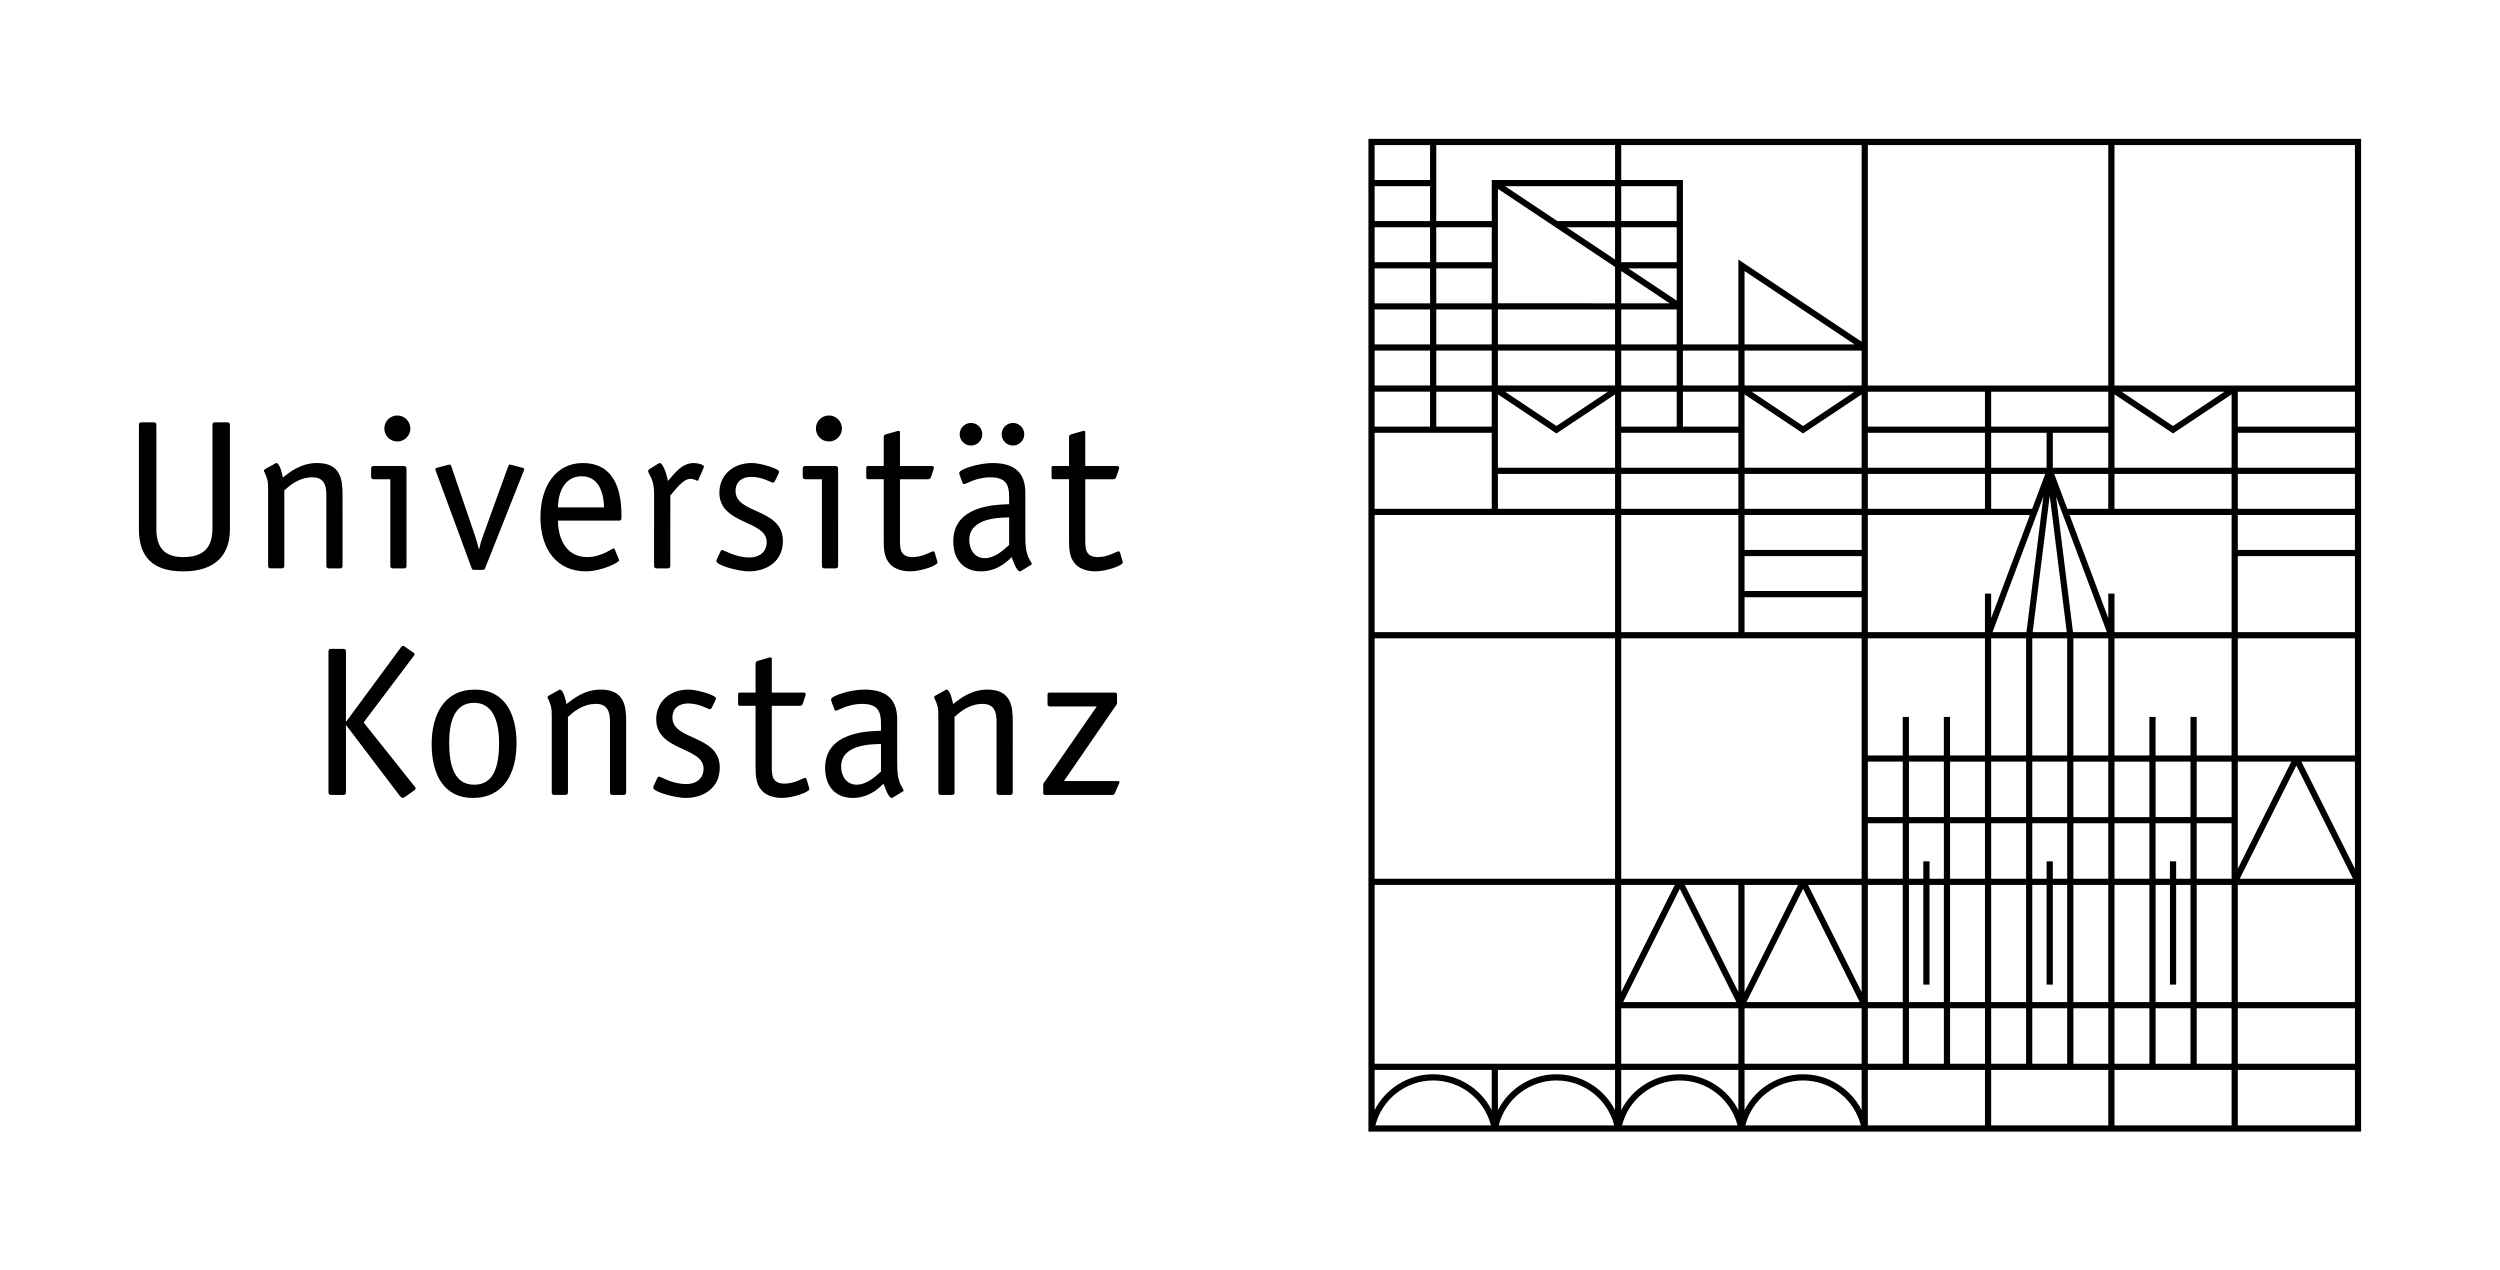
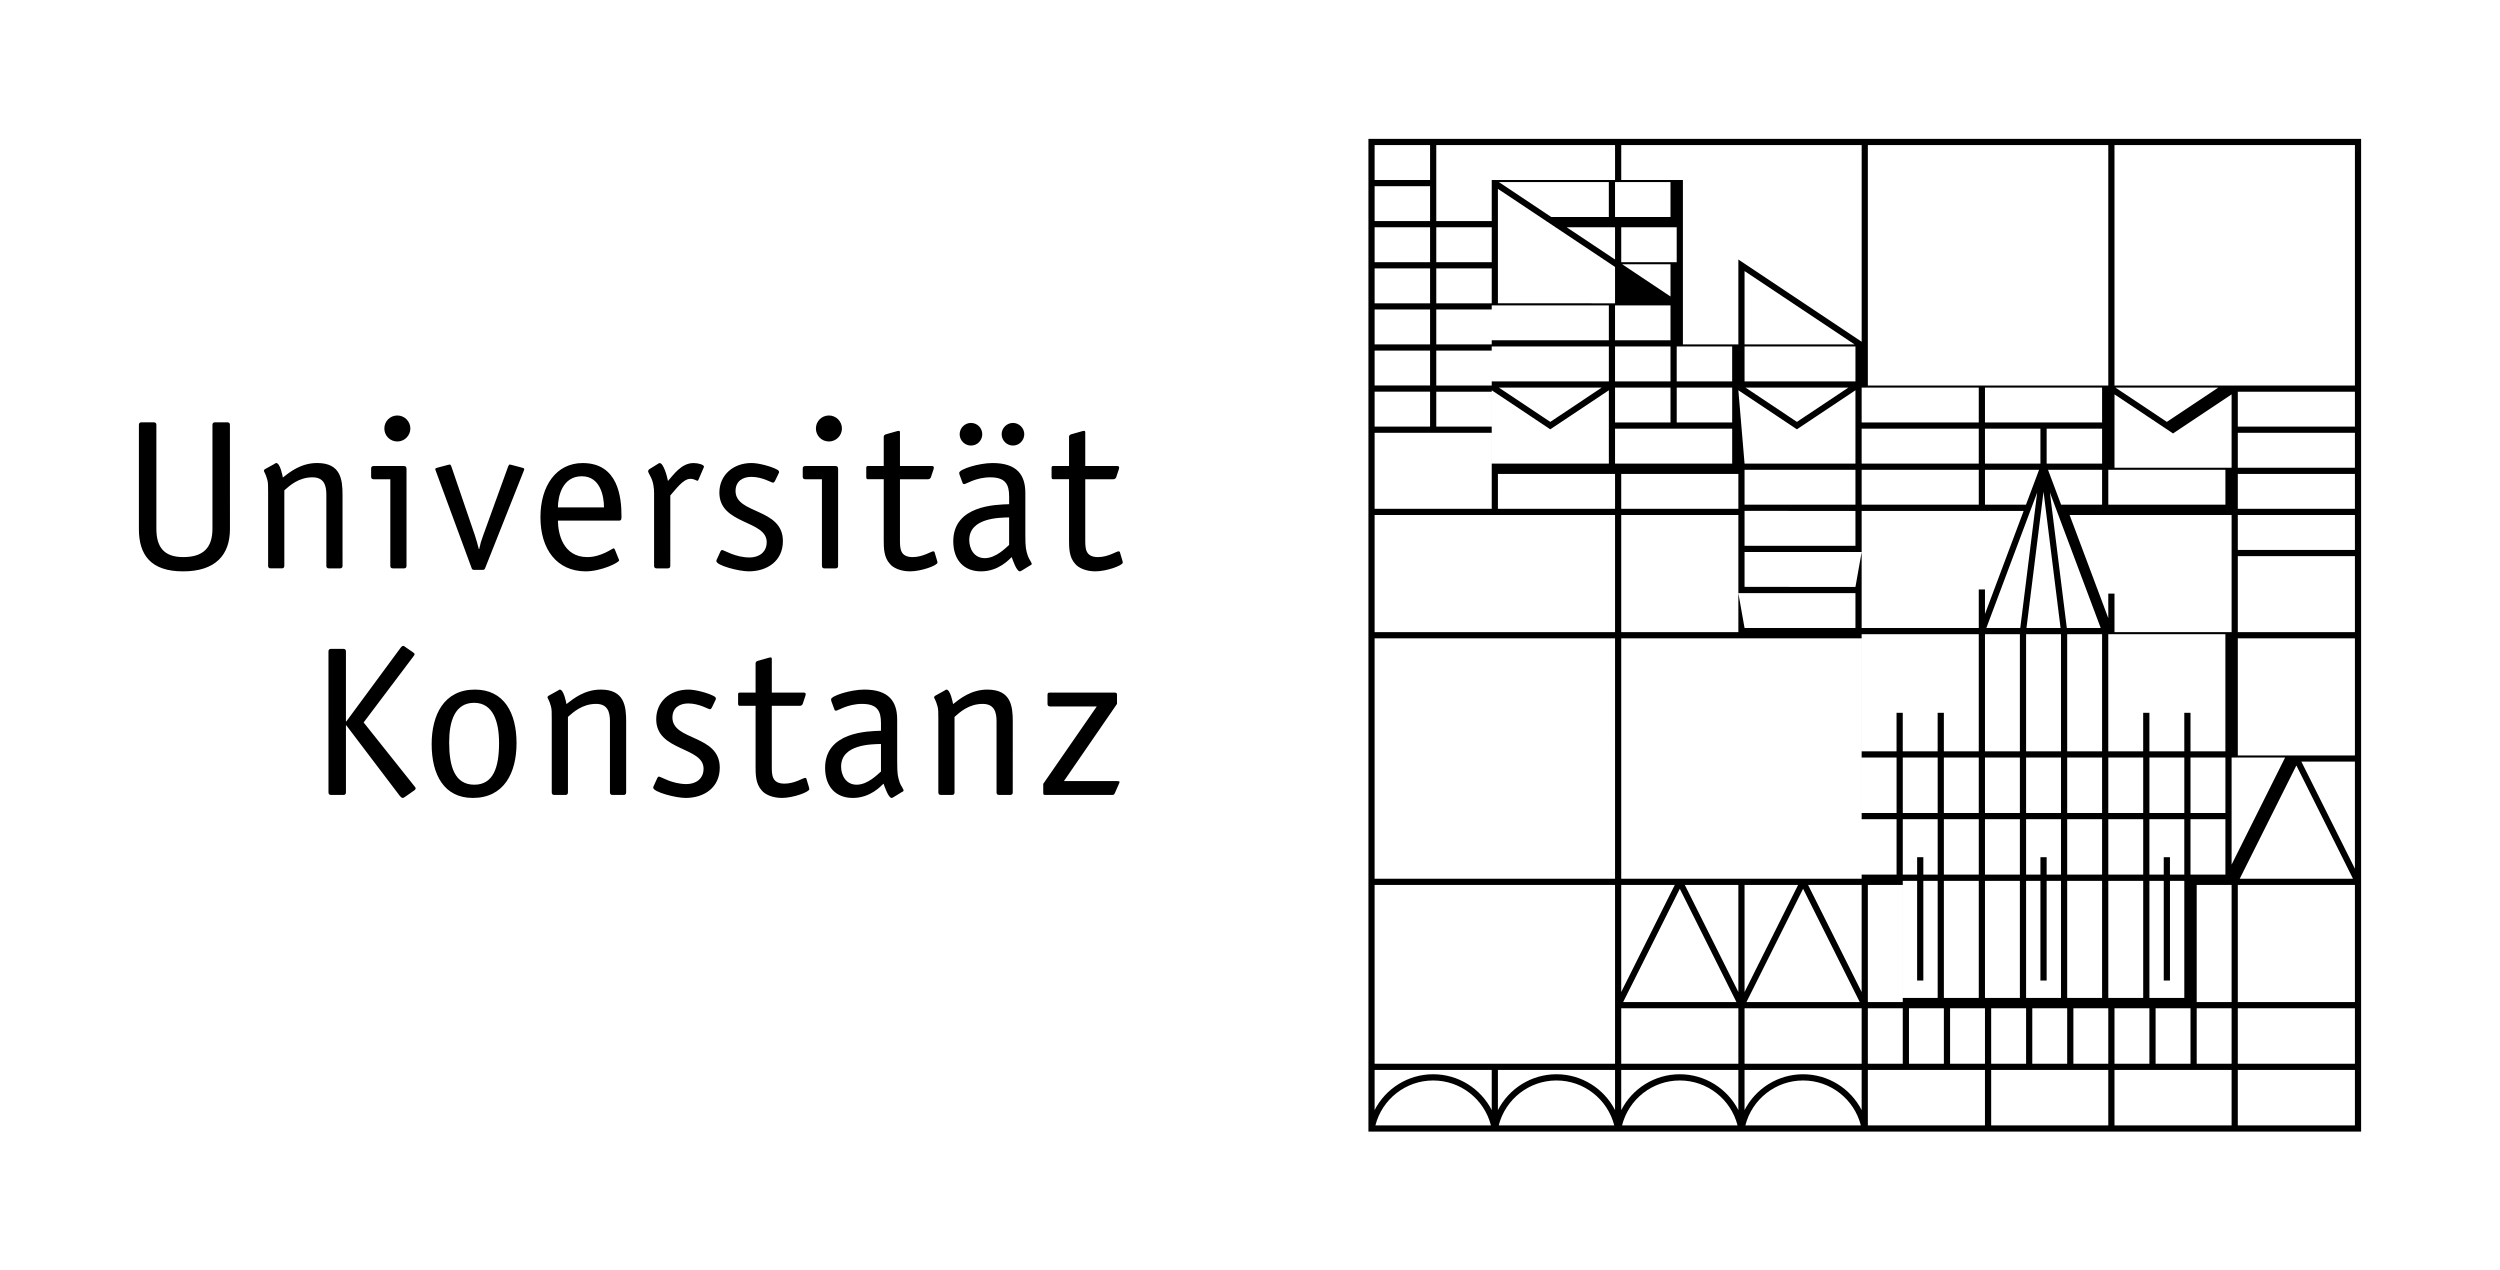
<svg xmlns="http://www.w3.org/2000/svg" version="1.0" id="Layer_1" x="0px" y="0px" width="180" height="91.474" viewBox="-10 -10 225 114.343" enable-background="new 0 0 200 89.343" xml:space="preserve">
  <defs id="defs45" />
  <g id="g171">
-     <path id="path40" d="m 202.221,2.5 h -88.784 -0.279 v 0.279 V 91.564 91.843 h 0.279 88.784 0.279 v -0.279 -88.785 -0.279 M 201.943,57.991 h -10.54 v -10.54 h 10.54 z m -66.589,28.302 v 3.617 c -0.994,-1.938 -3.005,-3.227 -5.271,-3.227 -2.268,0 -4.277,1.289 -5.271,3.227 v -3.617 z m 0.557,0 h 10.542 v 3.617 c -0.995,-1.938 -3.005,-3.227 -5.271,-3.227 -2.268,0 -4.277,1.289 -5.271,3.227 z m 11.099,-71.896 9.898,6.6 h -9.898 z m 43.835,17.697 h -10.54 v -6.598 l 5.116,3.41 0.154,0.104 0.154,-0.104 5.115,-3.41 v 6.598 z m 0,14.798 h -10.54 v -3.469 h -0.559 v 2.211 l -3.48,-9.282 h 14.579 z m -39.017,22.754 -4.818,9.638 v -9.638 z m -5.375,9.638 -4.819,-9.638 h 4.819 z m -0.175,0.902 h -10.193 l 5.098,-10.196 z m 6.001,-10.196 5.098,10.196 h -10.195 z m 0.451,-0.344 h 4.818 v 9.638 z m 5.377,0 h 3.142 v 10.54 h -3.142 z M 140.903,13.599 h -4.992 v -3.143 h 4.992 z m -5.549,-0.243 -4.351,-2.901 h 4.351 z m 0,0.67 v 3.271 H 124.812 V 6.999 Z m 0.557,0.371 4.35,2.9 h -4.35 z m -0.557,3.457 v 3.143 h -10.542 v -3.143 z m 0,3.7 v 3.141 h -10.542 v -3.141 z m 16.925,6.786 -4.627,-3.086 h 9.256 z m -5.826,0.055 h -4.991 v -3.141 h 4.991 z m -5.55,0 h -4.992 v -3.141 h 4.992 z m -10.819,-0.055 -4.629,-3.086 h 9.257 z m -0.156,0.566 0.156,0.104 0.154,-0.104 5.116,-3.41 v 6.598 h -10.542 v -6.598 z m 5.983,0.047 h 10.542 v 3.141 h -10.542 z m 11.099,-3.457 5.115,3.41 0.154,0.104 0.154,-0.104 5.115,-3.41 v 6.598 H 147.01 Z m 32.736,6.598 h -4.99 v -3.141 h 4.99 z m -3.689,3.699 -1.178,-3.141 h 4.867 v 3.141 z m 7.388,27.747 h -3.141 v -4.992 h 3.141 z m 0.56,-4.993 h 3.141 v 4.992 h -3.141 z m -9.808,8.97 v 1.57 h -1.291 v -4.991 h 3.141 v 4.991 h -1.291 v -1.57 z m -11.098,0 v 1.57 h -1.291 v -4.991 h 3.141 v 4.991 h -1.291 v -1.57 z m -4.992,-8.97 h 3.142 v 4.992 h -3.142 z m 3.701,0 h 3.141 v 4.992 h -3.141 z m -3.701,-25.894 h 10.54 v 3.141 h -10.54 z m 11.099,0 h 4.868 l -1.178,3.141 h -3.69 z m 3.7,25.338 v -10.54 h 3.141 v 10.54 z m 3.141,0.556 v 4.992 h -3.141 v -4.992 z m -3.106,-11.655 1.535,-12.271 1.533,12.271 z m 0.965,-12.202 -1.525,12.202 h -3.052 z m -1.558,12.761 v 10.54 h -3.142 v -10.54 z m 0,11.096 v 4.992 h -3.142 v -4.992 z m -3.701,4.993 h -3.141 v -4.992 h 3.141 z m -3.14,0.556 h 3.141 v 4.991 h -3.141 z m 3.699,0 h 3.142 v 4.991 h -3.142 z m 7.399,0 h 3.141 v 4.991 h -3.141 z m 3.7,0 h 3.141 v 4.991 h -3.141 z m -0.559,-0.556 h -3.141 v -4.992 h 3.141 z m -3.141,-5.549 v -10.54 h 3.141 v 10.54 z m -0.033,-11.099 -1.525,-12.202 4.576,12.202 z m -2.375,-14.798 h -4.991 v -3.141 h 4.991 z m -5.55,0 h -10.54 v -3.141 h 10.54 z m -11.098,0.559 v 3.141 H 147.01 v -3.141 z m 0,3.699 v 3.141 H 147.01 v -3.141 z m 0,6.84 H 147.01 v -3.141 h 10.539 z m -10.539,0.559 h 10.539 v 3.141 H 147.01 Z m 11.097,-7.399 h 14.58 l -3.481,9.282 v -2.211 h -0.559 v 3.469 h -10.54 z m 10.54,11.099 v 10.54 h -3.141 v -3.469 h -0.559 v 3.469 h -3.141 v -3.469 h -0.559 v 3.469 h -3.142 v -10.54 z m -10.54,16.645 h 3.142 v 4.991 h -3.142 z m 3.701,5.55 h 1.291 v 8.97 h 0.559 v -8.97 h 1.291 v 10.54 h -3.141 z m 3.699,0 h 3.141 v 10.54 h -3.141 z m 3.699,0 h 3.142 v 10.54 h -3.142 z m 3.7,0 h 1.291 v 8.97 h 0.559 v -8.97 h 1.291 v 10.54 h -3.141 z m 3.699,0 h 3.141 v 10.54 h -3.141 z m 3.7,0 h 3.141 v 10.54 h -3.141 z m 3.7,0 h 1.291 v 8.97 h 0.559 v -8.97 h 1.291 v 10.54 h -3.141 z m 1.849,-0.559 v -1.57 h -0.559 v 1.57 h -1.291 v -4.991 h 3.141 v 4.991 z m 1.85,-4.991 h 3.141 v 4.991 h -3.141 z m 3.699,-5.549 h 4.816 l -4.816,9.638 z m -0.558,4.993 h -3.141 v -4.992 h 3.141 z m -3.141,-5.549 v -3.469 h -0.559 v 3.469 h -3.141 v -3.469 h -0.56 v 3.469 h -3.141 v -10.54 h 10.54 v 10.54 z m -7.399,-22.198 v -3.141 h 10.54 v 3.141 z m 5.27,-7.453 -4.63,-3.086 h 9.259 z m -5.829,0.055 h -10.54 v -3.141 h 10.54 z m -11.099,0 h -10.54 v -3.141 h 10.54 z m -11.098,-6.841 v 3.141 H 147.01 v -3.141 z m -11.096,3.141 h -4.991 v -3.141 h 4.991 z m -5.55,0 h -4.992 v -3.141 h 4.992 z m -4.992,-3.697 v -3.143 h 4.992 v 3.143 z m 0.643,-6.843 h 4.35 v 2.9 z m 4.349,-4.256 h -4.992 v -3.143 h 4.992 z m -5.549,0 h -5.187 l -4.713,-3.143 h 9.899 v 3.143 z M 124.256,13.599 h -4.991 v -3.143 h 4.991 z m 0,0.556 v 3.143 h -4.991 v -3.143 z m 0,3.699 v 3.143 h -4.991 v -3.143 z m 0,3.7 v 3.141 h -4.991 v -3.141 z m 0,3.699 v 3.141 h -4.991 v -3.141 z m 0.557,7.4 h 10.542 v 3.141 h -10.542 z m 11.098,0 h 10.542 v 3.141 h -10.542 z m 10.542,3.699 v 10.54 h -10.542 v -10.54 z m 11.096,11.099 V 69.088 H 135.911 V 47.451 Z m -16.818,22.195 -4.82,9.638 v -9.638 z m -4.82,11.099 h 10.542 v 4.99 h -10.542 z m 11.099,5.548 h 10.539 v 3.615 c -0.992,-1.936 -3.002,-3.225 -5.27,-3.225 -2.266,0 -4.275,1.289 -5.27,3.227 v -3.617 z m 0,-0.558 v -4.99 h 10.539 v 4.99 z m 11.097,-4.99 h 3.142 v 4.99 h -3.142 z m 3.701,0 h 3.141 v 4.99 h -3.141 z m 3.699,0 h 3.141 v 4.99 h -3.141 z m 3.699,0 h 3.142 v 4.99 h -3.142 z m 3.7,0 h 3.141 v 4.99 h -3.141 z m 3.699,0 h 3.141 v 4.99 h -3.141 z m 3.7,0 h 3.141 v 4.99 h -3.141 z m 3.7,0 h 3.141 v 4.99 h -3.141 z m 3.699,0 h 3.141 v 4.99 h -3.141 z m 0,-0.559 v -10.54 h 3.141 v 10.54 z m 8.97,-21.293 5.096,10.194 h -10.194 z m 5.269,-12.001 h -10.54 v -6.84 h 10.54 z m 0,-7.399 h -10.54 v -3.141 h 10.54 z m 0,-3.7 h -10.54 v -3.141 h 10.54 z m 0,-3.699 h -10.54 v -3.141 h 10.54 z m 0,-3.699 h -10.54 v -3.141 h 10.54 z m 0,-3.7 H 180.304 V 3.057 h 21.639 z m -22.197,0 H 158.107 V 3.057 h 21.639 z m -22.197,-3.94 -10.662,-7.11 -0.434,-0.289 v 0.52 7.122 h -4.991 v -14.521 -0.278 h -0.279 -5.271 v -3.142 H 157.55 V 20.755 Z M 135.354,6.199 h -10.819 -0.279 v 0.277 3.422 h -4.991 v -6.841 h 16.09 v 3.142 z m -16.648,0 h -4.99 v -3.142 h 4.99 z m 0,0.557 v 3.143 h -4.99 v -3.143 z m 0,3.7 v 3.143 h -4.99 v -3.143 z m 0,3.699 v 3.143 h -4.99 v -3.143 z m 0,3.699 v 3.143 h -4.99 v -3.143 z m 0,3.7 v 3.141 h -4.99 v -3.141 z m 0,3.699 v 3.141 h -4.99 v -3.141 z m 5.55,3.7 v 6.84 h -10.54 v -6.84 z m 11.098,7.399 v 10.54 h -21.639 v -10.54 z m 0,11.099 V 69.088 H 113.715 V 47.451 Z m 0,22.195 V 85.735 H 113.715 V 69.646 Z m -11.098,16.647 v 3.617 c -0.994,-1.938 -3.005,-3.227 -5.271,-3.227 -2.268,0 -4.277,1.289 -5.27,3.225 v -3.615 z m -5.271,0.95 c 2.464,0 4.597,1.682 5.198,4.042 h -10.396 c 0.603,-2.361 2.734,-4.042 5.198,-4.042 z m 11.099,0 c 2.463,0 4.595,1.682 5.198,4.042 h -10.396 c 0.602,-2.361 2.733,-4.042 5.198,-4.042 z m 11.099,0 c 2.463,0 4.594,1.682 5.196,4.042 h -10.394 c 0.602,-2.361 2.733,-4.042 5.198,-4.042 z m 11.096,0 c 2.465,0 4.596,1.682 5.197,4.042 h -10.393 c 0.603,-2.361 2.733,-4.042 5.196,-4.042 z m 5.828,-0.95 h 10.54 v 4.991 h -10.54 z m 11.099,0 h 10.54 v 4.991 h -10.54 z m 11.099,0 h 10.54 v 4.991 h -10.54 z m 11.098,0 h 10.54 v 4.991 h -10.54 z m 0,-0.558 v -4.99 h 10.54 v 4.99 z m 0,-5.549 v -10.54 h 10.54 v 10.54 z m 5.722,-21.639 h 4.818 v 9.638 z m -111.371,1.75 h 4.739 c 0.174,0 0.27,0.02 0.27,0.078 0,0.057 -0.039,0.115 -0.076,0.211 l -0.346,0.787 c -0.059,0.152 -0.135,0.172 -0.25,0.172 h -5.989 c -0.191,0 -0.211,-0.02 -0.211,-0.23 V 60.547 L 88.71,53.58 h -4.204 c -0.154,0 -0.23,-0.076 -0.23,-0.229 v -0.787 c 0,-0.193 0.039,-0.23 0.23,-0.23 h 5.795 c 0.191,0 0.23,0.037 0.23,0.23 v 0.787 m -9.384,7.964 c 0,0.154 -0.076,0.23 -0.23,0.23 h -0.999 c -0.152,0 -0.229,-0.076 -0.229,-0.23 v -6.41 c 0,-0.824 -0.213,-1.554 -1.248,-1.554 -1.248,0 -2.055,0.749 -2.533,1.171 v 6.793 c 0,0.154 -0.076,0.23 -0.23,0.23 H 74.68 c -0.152,0 -0.23,-0.076 -0.23,-0.23 v -6.621 c 0,-0.633 0,-0.844 -0.076,-1.131 -0.155,-0.577 -0.307,-0.712 -0.307,-0.808 0,-0.039 0.02,-0.076 0.096,-0.135 l 0.864,-0.48 c 0.037,-0.018 0.096,-0.076 0.154,-0.076 0.344,0 0.574,1.152 0.594,1.305 0.633,-0.498 1.631,-1.305 3.09,-1.305 2.131,0 2.284,1.499 2.284,2.88 m -10.403,3.57 c 0,1.209 0.059,1.381 0.23,1.918 0.076,0.23 0.346,0.596 0.346,0.711 0,0.076 -0.096,0.115 -0.174,0.152 L 70.4,61.756 c -0.076,0.039 -0.115,0.059 -0.154,0.059 -0.287,0 -0.633,-1.018 -0.729,-1.287 -0.23,0.211 -1.17,1.287 -2.764,1.287 -1.516,0 -2.494,-0.998 -2.494,-2.707 0,-3.242 3.838,-3.301 5.028,-3.34 v -0.689 c 0,-1.113 -0.346,-1.728 -1.708,-1.728 -1.287,0 -2.17,0.614 -2.342,0.614 -0.057,0 -0.115,-0.039 -0.135,-0.096 l -0.248,-0.673 c -0.039,-0.096 -0.059,-0.154 -0.059,-0.25 0,-0.326 1.766,-0.883 2.994,-0.883 2.208,0 2.956,1.074 2.956,2.688 m -1.458,2.208 c -0.844,0.02 -3.588,0.02 -3.588,2.033 0,0.768 0.422,1.631 1.4,1.631 0.999,0 1.881,-0.92 2.188,-1.189 z M 62.8,60.834 c 0.02,0.078 0.039,0.135 0.039,0.193 0,0.25 -1.44,0.787 -2.475,0.787 -0.826,0 -1.518,-0.309 -1.805,-0.672 -0.557,-0.596 -0.557,-1.459 -0.557,-2.168 v -5.451 h -1.439 c -0.135,0 -0.135,-0.136 -0.135,-0.231 v -0.729 c 0,-0.135 0,-0.23 0.135,-0.23 h 1.439 v -2.629 c 0,-0.115 0.076,-0.193 0.211,-0.23 l 1.018,-0.289 c 0.057,0 0.096,-0.018 0.135,-0.018 0.096,0 0.096,0.096 0.096,0.211 v 2.955 h 2.84 c 0.115,0 0.211,0.02 0.211,0.135 0,0.037 -0.02,0.076 -0.02,0.133 l -0.248,0.75 c -0.039,0.097 -0.137,0.173 -0.25,0.173 h -2.534 v 5.451 c 0,0.768 0,1.553 1.15,1.553 0.902,0 1.67,-0.518 1.844,-0.518 0.076,0 0.133,0.057 0.133,0.115 M 54.107,53.6 c -0.078,0.154 -0.115,0.23 -0.23,0.23 -0.135,0 -0.941,-0.519 -1.939,-0.519 -0.768,0 -1.42,0.384 -1.42,1.267 0,2.111 4.26,1.518 4.26,4.51 0,1.805 -1.42,2.727 -3.07,2.727 -0.92,0 -2.917,-0.537 -2.917,-0.922 0,-0.096 0.039,-0.154 0.076,-0.23 l 0.27,-0.596 c 0.057,-0.133 0.115,-0.172 0.172,-0.172 0.174,0 1.17,0.672 2.477,0.672 0.824,0 1.535,-0.461 1.535,-1.383 0,-1.996 -4.262,-1.553 -4.262,-4.451 0,-1.556 1.209,-2.669 2.899,-2.669 0.652,0 1.766,0.307 2.264,0.576 0.154,0.076 0.211,0.154 0.211,0.25 0,0.057 -0.057,0.115 -0.076,0.191 m -8.004,8.234 c 0,0.154 -0.078,0.23 -0.23,0.23 h -0.998 c -0.154,0 -0.23,-0.076 -0.23,-0.23 v -6.41 c 0,-0.824 -0.211,-1.554 -1.248,-1.554 -1.247,0 -2.053,0.749 -2.532,1.171 v 6.793 c 0,0.154 -0.078,0.23 -0.23,0.23 h -0.998 c -0.154,0 -0.23,-0.076 -0.23,-0.23 v -6.621 c 0,-0.633 0,-0.844 -0.076,-1.131 -0.154,-0.577 -0.309,-0.712 -0.309,-0.808 0,-0.039 0.02,-0.076 0.096,-0.135 l 0.865,-0.48 c 0.037,-0.018 0.096,-0.076 0.152,-0.076 0.346,0 0.576,1.152 0.596,1.305 0.633,-0.498 1.631,-1.305 3.09,-1.305 2.129,0 2.283,1.499 2.283,2.88 m -13.801,6.871 c -2.59,0 -3.704,-2.092 -3.704,-4.836 0,-2.648 1.113,-4.915 3.897,-4.915 2.629,0 3.742,2.112 3.742,4.819 10e-4,2.686 -1.132,4.932 -3.935,4.932 m 2.362,-4.951 c 0,-1.881 -0.518,-3.61 -2.246,-3.61 -1.727,0 -2.245,1.651 -2.245,3.552 0,2.188 0.499,3.818 2.264,3.818 1.709,0 2.227,-1.555 2.227,-3.76 z m -8.407,4.816 c -0.115,0.076 -0.191,0.135 -0.268,0.135 -0.078,0 -0.174,-0.078 -0.25,-0.174 l -4.817,-6.352 h -0.039 v 6.025 c 0,0.154 -0.076,0.23 -0.23,0.23 h -1.113 c -0.152,0 -0.229,-0.076 -0.229,-0.23 V 48.628 c 0,-0.152 0.076,-0.229 0.229,-0.229 h 1.113 c 0.154,0 0.23,0.076 0.23,0.229 v 6.296 h 0.039 l 4.893,-6.64 c 0.039,-0.039 0.115,-0.154 0.23,-0.154 0.078,0 0.115,0.059 0.23,0.135 l 0.615,0.422 c 0.096,0.076 0.172,0.115 0.172,0.191 0,0.059 -0.076,0.154 -0.115,0.211 l -4.471,5.931 4.586,5.758 c 0.039,0.057 0.096,0.115 0.096,0.154 0,0.076 -0.039,0.152 -0.135,0.211 M 91.013,40.444 c 0.018,0.076 0.037,0.135 0.037,0.191 0,0.25 -1.439,0.787 -2.475,0.787 -0.826,0 -1.516,-0.307 -1.805,-0.672 -0.557,-0.594 -0.557,-1.459 -0.557,-2.168 V 33.13 h -1.439 c -0.133,0 -0.133,-0.133 -0.133,-0.23 v -0.729 c 0,-0.135 0,-0.23 0.133,-0.23 h 1.439 v -2.629 c 0,-0.115 0.076,-0.191 0.211,-0.23 l 1.018,-0.287 c 0.059,0 0.096,-0.02 0.135,-0.02 0.096,0 0.096,0.096 0.096,0.211 v 2.956 h 2.84 c 0.115,0 0.211,0.02 0.211,0.135 0,0.039 -0.02,0.076 -0.02,0.135 l -0.248,0.748 c -0.039,0.096 -0.135,0.172 -0.25,0.172 h -2.533 v 5.452 c 0,0.768 0,1.555 1.15,1.555 0.902,0 1.67,-0.52 1.844,-0.52 0.076,0 0.135,0.059 0.135,0.115 M 82.28,38.122 c 0,1.209 0.059,1.381 0.23,1.92 0.076,0.229 0.346,0.594 0.346,0.709 0,0.076 -0.096,0.115 -0.172,0.154 l -0.75,0.461 c -0.076,0.037 -0.115,0.057 -0.152,0.057 -0.289,0 -0.635,-1.018 -0.73,-1.285 -0.23,0.211 -1.17,1.285 -2.764,1.285 -1.516,0 -2.494,-0.998 -2.494,-2.705 0,-3.245 3.838,-3.301 5.028,-3.34 v -0.691 c 0,-1.113 -0.346,-1.727 -1.708,-1.727 -1.287,0 -2.168,0.613 -2.342,0.613 -0.057,0 -0.115,-0.037 -0.135,-0.096 l -0.25,-0.672 C 76.35,32.709 76.33,32.653 76.33,32.557 c 0,-0.328 1.766,-0.883 2.994,-0.883 2.208,0 2.956,1.074 2.956,2.686 M 77.385,30.1 c -0.557,0 -1.016,-0.461 -1.016,-1.018 0,-0.557 0.459,-1.018 1.016,-1.018 0.576,0 1.018,0.461 1.018,1.018 0,0.557 -0.442,1.018 -1.018,1.018 z m 3.436,6.467 c -0.844,0.02 -3.588,0.02 -3.588,2.036 0,0.768 0.422,1.631 1.4,1.631 0.998,0 1.881,-0.922 2.188,-1.189 z m 0.346,-8.503 c 0.557,0 1.018,0.461 1.018,1.018 0,0.557 -0.462,1.018 -1.018,1.018 -0.556,0 -1.018,-0.461 -1.018,-1.018 0,-0.557 0.461,-1.018 1.018,-1.018 z m -6.833,12.38 c 0.02,0.076 0.039,0.135 0.039,0.191 0,0.25 -1.44,0.787 -2.475,0.787 -0.826,0 -1.518,-0.307 -1.805,-0.672 -0.557,-0.594 -0.557,-1.459 -0.557,-2.168 V 33.13 h -1.439 c -0.135,0 -0.135,-0.133 -0.135,-0.23 v -0.729 c 0,-0.135 0,-0.23 0.135,-0.23 h 1.439 v -2.629 c 0,-0.115 0.076,-0.191 0.211,-0.23 l 1.018,-0.287 c 0.057,0 0.096,-0.02 0.135,-0.02 0.096,0 0.096,0.096 0.096,0.211 v 2.956 h 2.84 c 0.115,0 0.211,0.02 0.211,0.135 0,0.039 -0.02,0.076 -0.02,0.135 l -0.248,0.748 c -0.039,0.096 -0.135,0.172 -0.25,0.172 h -2.533 v 5.452 c 0,0.768 0,1.555 1.15,1.555 0.902,0 1.67,-0.52 1.842,-0.52 0.078,0 0.135,0.059 0.135,0.115 m -8.694,1.191 c 0,0.152 -0.076,0.229 -0.23,0.229 h -0.996 c -0.154,0 -0.23,-0.076 -0.23,-0.229 v -7.793 h -1.498 c -0.152,0 -0.23,-0.076 -0.23,-0.23 v -0.729 c 0,-0.154 0.078,-0.23 0.23,-0.23 h 2.707 c 0.211,0 0.248,0.115 0.248,0.287 m -0.826,-2.496 c -0.652,0 -1.172,-0.518 -1.172,-1.17 0,-0.652 0.52,-1.17 1.172,-1.17 0.652,0 1.17,0.537 1.17,1.17 0,0.633 -0.517,1.17 -1.17,1.17 z m -4.816,3.475 c -0.078,0.152 -0.115,0.23 -0.23,0.23 -0.135,0 -0.941,-0.52 -1.939,-0.52 -0.768,0 -1.42,0.385 -1.42,1.268 0,2.111 4.262,1.516 4.262,4.51 0,1.803 -1.422,2.725 -3.07,2.725 -0.922,0 -2.918,-0.537 -2.918,-0.922 0,-0.096 0.039,-0.152 0.076,-0.23 l 0.27,-0.594 c 0.057,-0.135 0.115,-0.174 0.172,-0.174 0.174,0 1.172,0.672 2.477,0.672 0.824,0 1.535,-0.459 1.535,-1.381 0,-1.997 -4.26,-1.555 -4.26,-4.454 0,-1.553 1.209,-2.666 2.897,-2.666 0.652,0 1.766,0.307 2.266,0.574 0.152,0.078 0.211,0.154 0.211,0.25 0,0.059 -0.059,0.115 -0.078,0.191 m -9.713,8.237 c 0,0.152 -0.076,0.229 -0.23,0.229 h -0.999 c -0.154,0 -0.23,-0.076 -0.23,-0.229 V 34.34 c 0,-0.346 -0.057,-0.979 -0.326,-1.457 -0.152,-0.27 -0.211,-0.424 -0.211,-0.48 0.02,-0.115 0.096,-0.174 0.135,-0.191 l 0.709,-0.441 c 0.078,-0.059 0.155,-0.096 0.194,-0.096 0.346,0 0.67,1.189 0.748,1.611 0.498,-0.537 1.189,-1.611 2.303,-1.611 0.441,0 0.939,0.152 0.939,0.326 0,0.037 -0.037,0.096 -0.057,0.152 l -0.422,0.979 c -0.02,0.039 -0.039,0.135 -0.115,0.135 -0.096,0 -0.27,-0.172 -0.633,-0.172 -0.672,0 -1.344,0.998 -1.805,1.496 m -4.664,5.68 c 0.02,0.059 0.059,0.098 0.059,0.154 0,0.211 -1.611,0.998 -3.032,0.998 -2.553,-0.02 -4.051,-1.957 -4.051,-4.875 0,-2.82 1.42,-4.873 3.801,-4.873 3.206,0 3.493,3.107 3.493,4.758 0,0.27 0,0.422 -0.211,0.422 h -5.508 c 0,1.172 0.461,3.284 2.648,3.284 1.249,0 2.247,-0.787 2.36,-0.787 0.059,0 0.078,0.057 0.117,0.115 m -0.981,-3.802 c 0,-0.998 -0.326,-2.801 -1.997,-2.801 -1.766,0 -2.148,1.842 -2.148,2.801 z m -10.689,5.451 c -0.059,0.135 -0.078,0.172 -0.25,0.172 H 32.67 c -0.174,0 -0.193,-0.076 -0.23,-0.172 l -3.225,-8.752 c 0,-0.037 -0.039,-0.076 -0.039,-0.135 0,-0.076 0.039,-0.096 0.174,-0.133 l 0.939,-0.25 c 0.059,0 0.115,-0.039 0.193,-0.039 0.077,0 0.077,0.078 0.133,0.154 l 2.131,6.237 c 0.135,0.404 0.25,0.846 0.346,1.209 h 0.039 c 0.096,-0.461 0.172,-0.729 0.344,-1.189 l 2.266,-6.256 c 0.057,-0.076 0.057,-0.154 0.135,-0.154 0.076,0 0.133,0.039 0.191,0.039 l 0.94,0.25 c 0.135,0.037 0.174,0.057 0.174,0.133 0,0.059 -0.039,0.098 -0.039,0.135 m -10.556,8.56 c 0,0.152 -0.076,0.229 -0.23,0.229 h -0.998 c -0.152,0 -0.23,-0.076 -0.23,-0.229 V 33.132 H 23.63 c -0.154,0 -0.23,-0.076 -0.23,-0.23 v -0.729 c 0,-0.154 0.076,-0.23 0.23,-0.23 h 2.706 c 0.211,0 0.25,0.115 0.25,0.287 m -0.824,-2.496 c -0.654,0 -1.172,-0.518 -1.172,-1.17 0,-0.652 0.518,-1.17 1.172,-1.17 0.652,0 1.17,0.537 1.17,1.17 0,0.633 -0.518,1.17 -1.17,1.17 z m -4.934,11.191 c 0,0.152 -0.076,0.229 -0.23,0.229 H 19.6 c -0.152,0 -0.229,-0.076 -0.229,-0.229 v -6.411 c 0,-0.826 -0.211,-1.555 -1.248,-1.555 -1.249,0 -2.053,0.748 -2.534,1.17 v 6.795 c 0,0.152 -0.076,0.229 -0.23,0.229 H 14.36 c -0.152,0 -0.23,-0.076 -0.23,-0.229 v -6.622 c 0,-0.633 0,-0.846 -0.076,-1.133 -0.154,-0.576 -0.307,-0.711 -0.307,-0.807 0,-0.037 0.02,-0.076 0.096,-0.135 l 0.863,-0.479 c 0.039,-0.02 0.096,-0.076 0.154,-0.076 0.346,0 0.574,1.15 0.594,1.305 0.635,-0.5 1.631,-1.305 3.09,-1.305 2.131,0 2.283,1.496 2.283,2.879 m -10.133,3.073 c 0,2.303 -1.285,3.799 -4.221,3.799 -2.899,0 -3.973,-1.479 -3.973,-3.799 v -9.385 c 0,-0.154 0.076,-0.23 0.23,-0.23 h 1.113 c 0.152,0 0.23,0.076 0.23,0.23 v 9.346 c 0,1.575 0.613,2.553 2.418,2.553 1.766,0 2.629,-0.807 2.629,-2.553 v -9.346 c 0,-0.154 0.076,-0.23 0.23,-0.23 H 10.463 c 0.152,0 0.229,0.076 0.229,0.23" />
+     <path id="path40" d="m 202.221,2.5 h -88.784 -0.279 v 0.279 V 91.564 91.843 h 0.279 88.784 0.279 v -0.279 -88.785 -0.279 M 201.943,57.991 h -10.54 v -10.54 h 10.54 z m -66.589,28.302 v 3.617 c -0.994,-1.938 -3.005,-3.227 -5.271,-3.227 -2.268,0 -4.277,1.289 -5.271,3.227 v -3.617 z m 0.557,0 h 10.542 v 3.617 c -0.995,-1.938 -3.005,-3.227 -5.271,-3.227 -2.268,0 -4.277,1.289 -5.271,3.227 z m 11.099,-71.896 9.898,6.6 h -9.898 z m 43.835,17.697 h -10.54 v -6.598 l 5.116,3.41 0.154,0.104 0.154,-0.104 5.115,-3.41 v 6.598 z m 0,14.798 h -10.54 v -3.469 h -0.559 v 2.211 l -3.48,-9.282 h 14.579 z m -39.017,22.754 -4.818,9.638 v -9.638 z m -5.375,9.638 -4.819,-9.638 h 4.819 z m -0.175,0.902 h -10.193 l 5.098,-10.196 z m 6.001,-10.196 5.098,10.196 h -10.195 z m 0.451,-0.344 h 4.818 v 9.638 z m 5.377,0 h 3.142 v 10.54 h -3.142 z M 140.903,13.599 h -4.992 v -3.143 h 4.992 z m -5.549,-0.243 -4.351,-2.901 h 4.351 z m 0,0.67 v 3.271 H 124.812 V 6.999 Z h -4.35 z m -0.557,3.457 v 3.143 h -10.542 v -3.143 z m 0,3.7 v 3.141 h -10.542 v -3.141 z m 16.925,6.786 -4.627,-3.086 h 9.256 z m -5.826,0.055 h -4.991 v -3.141 h 4.991 z m -5.55,0 h -4.992 v -3.141 h 4.992 z m -10.819,-0.055 -4.629,-3.086 h 9.257 z m -0.156,0.566 0.156,0.104 0.154,-0.104 5.116,-3.41 v 6.598 h -10.542 v -6.598 z m 5.983,0.047 h 10.542 v 3.141 h -10.542 z m 11.099,-3.457 5.115,3.41 0.154,0.104 0.154,-0.104 5.115,-3.41 v 6.598 H 147.01 Z m 32.736,6.598 h -4.99 v -3.141 h 4.99 z m -3.689,3.699 -1.178,-3.141 h 4.867 v 3.141 z m 7.388,27.747 h -3.141 v -4.992 h 3.141 z m 0.56,-4.993 h 3.141 v 4.992 h -3.141 z m -9.808,8.97 v 1.57 h -1.291 v -4.991 h 3.141 v 4.991 h -1.291 v -1.57 z m -11.098,0 v 1.57 h -1.291 v -4.991 h 3.141 v 4.991 h -1.291 v -1.57 z m -4.992,-8.97 h 3.142 v 4.992 h -3.142 z m 3.701,0 h 3.141 v 4.992 h -3.141 z m -3.701,-25.894 h 10.54 v 3.141 h -10.54 z m 11.099,0 h 4.868 l -1.178,3.141 h -3.69 z m 3.7,25.338 v -10.54 h 3.141 v 10.54 z m 3.141,0.556 v 4.992 h -3.141 v -4.992 z m -3.106,-11.655 1.535,-12.271 1.533,12.271 z m 0.965,-12.202 -1.525,12.202 h -3.052 z m -1.558,12.761 v 10.54 h -3.142 v -10.54 z m 0,11.096 v 4.992 h -3.142 v -4.992 z m -3.701,4.993 h -3.141 v -4.992 h 3.141 z m -3.14,0.556 h 3.141 v 4.991 h -3.141 z m 3.699,0 h 3.142 v 4.991 h -3.142 z m 7.399,0 h 3.141 v 4.991 h -3.141 z m 3.7,0 h 3.141 v 4.991 h -3.141 z m -0.559,-0.556 h -3.141 v -4.992 h 3.141 z m -3.141,-5.549 v -10.54 h 3.141 v 10.54 z m -0.033,-11.099 -1.525,-12.202 4.576,12.202 z m -2.375,-14.798 h -4.991 v -3.141 h 4.991 z m -5.55,0 h -10.54 v -3.141 h 10.54 z m -11.098,0.559 v 3.141 H 147.01 v -3.141 z m 0,3.699 v 3.141 H 147.01 v -3.141 z m 0,6.84 H 147.01 v -3.141 h 10.539 z m -10.539,0.559 h 10.539 v 3.141 H 147.01 Z m 11.097,-7.399 h 14.58 l -3.481,9.282 v -2.211 h -0.559 v 3.469 h -10.54 z m 10.54,11.099 v 10.54 h -3.141 v -3.469 h -0.559 v 3.469 h -3.141 v -3.469 h -0.559 v 3.469 h -3.142 v -10.54 z m -10.54,16.645 h 3.142 v 4.991 h -3.142 z m 3.701,5.55 h 1.291 v 8.97 h 0.559 v -8.97 h 1.291 v 10.54 h -3.141 z m 3.699,0 h 3.141 v 10.54 h -3.141 z m 3.699,0 h 3.142 v 10.54 h -3.142 z m 3.7,0 h 1.291 v 8.97 h 0.559 v -8.97 h 1.291 v 10.54 h -3.141 z m 3.699,0 h 3.141 v 10.54 h -3.141 z m 3.7,0 h 3.141 v 10.54 h -3.141 z m 3.7,0 h 1.291 v 8.97 h 0.559 v -8.97 h 1.291 v 10.54 h -3.141 z m 1.849,-0.559 v -1.57 h -0.559 v 1.57 h -1.291 v -4.991 h 3.141 v 4.991 z m 1.85,-4.991 h 3.141 v 4.991 h -3.141 z m 3.699,-5.549 h 4.816 l -4.816,9.638 z m -0.558,4.993 h -3.141 v -4.992 h 3.141 z m -3.141,-5.549 v -3.469 h -0.559 v 3.469 h -3.141 v -3.469 h -0.56 v 3.469 h -3.141 v -10.54 h 10.54 v 10.54 z m -7.399,-22.198 v -3.141 h 10.54 v 3.141 z m 5.27,-7.453 -4.63,-3.086 h 9.259 z m -5.829,0.055 h -10.54 v -3.141 h 10.54 z m -11.099,0 h -10.54 v -3.141 h 10.54 z m -11.098,-6.841 v 3.141 H 147.01 v -3.141 z m -11.096,3.141 h -4.991 v -3.141 h 4.991 z m -5.55,0 h -4.992 v -3.141 h 4.992 z m -4.992,-3.697 v -3.143 h 4.992 v 3.143 z m 0.643,-6.843 h 4.35 v 2.9 z m 4.349,-4.256 h -4.992 v -3.143 h 4.992 z m -5.549,0 h -5.187 l -4.713,-3.143 h 9.899 v 3.143 z M 124.256,13.599 h -4.991 v -3.143 h 4.991 z m 0,0.556 v 3.143 h -4.991 v -3.143 z m 0,3.699 v 3.143 h -4.991 v -3.143 z m 0,3.7 v 3.141 h -4.991 v -3.141 z m 0,3.699 v 3.141 h -4.991 v -3.141 z m 0.557,7.4 h 10.542 v 3.141 h -10.542 z m 11.098,0 h 10.542 v 3.141 h -10.542 z m 10.542,3.699 v 10.54 h -10.542 v -10.54 z m 11.096,11.099 V 69.088 H 135.911 V 47.451 Z m -16.818,22.195 -4.82,9.638 v -9.638 z m -4.82,11.099 h 10.542 v 4.99 h -10.542 z m 11.099,5.548 h 10.539 v 3.615 c -0.992,-1.936 -3.002,-3.225 -5.27,-3.225 -2.266,0 -4.275,1.289 -5.27,3.227 v -3.617 z m 0,-0.558 v -4.99 h 10.539 v 4.99 z m 11.097,-4.99 h 3.142 v 4.99 h -3.142 z m 3.701,0 h 3.141 v 4.99 h -3.141 z m 3.699,0 h 3.141 v 4.99 h -3.141 z m 3.699,0 h 3.142 v 4.99 h -3.142 z m 3.7,0 h 3.141 v 4.99 h -3.141 z m 3.699,0 h 3.141 v 4.99 h -3.141 z m 3.7,0 h 3.141 v 4.99 h -3.141 z m 3.7,0 h 3.141 v 4.99 h -3.141 z m 3.699,0 h 3.141 v 4.99 h -3.141 z m 0,-0.559 v -10.54 h 3.141 v 10.54 z m 8.97,-21.293 5.096,10.194 h -10.194 z m 5.269,-12.001 h -10.54 v -6.84 h 10.54 z m 0,-7.399 h -10.54 v -3.141 h 10.54 z m 0,-3.7 h -10.54 v -3.141 h 10.54 z m 0,-3.699 h -10.54 v -3.141 h 10.54 z m 0,-3.699 h -10.54 v -3.141 h 10.54 z m 0,-3.7 H 180.304 V 3.057 h 21.639 z m -22.197,0 H 158.107 V 3.057 h 21.639 z m -22.197,-3.94 -10.662,-7.11 -0.434,-0.289 v 0.52 7.122 h -4.991 v -14.521 -0.278 h -0.279 -5.271 v -3.142 H 157.55 V 20.755 Z M 135.354,6.199 h -10.819 -0.279 v 0.277 3.422 h -4.991 v -6.841 h 16.09 v 3.142 z m -16.648,0 h -4.99 v -3.142 h 4.99 z m 0,0.557 v 3.143 h -4.99 v -3.143 z m 0,3.7 v 3.143 h -4.99 v -3.143 z m 0,3.699 v 3.143 h -4.99 v -3.143 z m 0,3.699 v 3.143 h -4.99 v -3.143 z m 0,3.7 v 3.141 h -4.99 v -3.141 z m 0,3.699 v 3.141 h -4.99 v -3.141 z m 5.55,3.7 v 6.84 h -10.54 v -6.84 z m 11.098,7.399 v 10.54 h -21.639 v -10.54 z m 0,11.099 V 69.088 H 113.715 V 47.451 Z m 0,22.195 V 85.735 H 113.715 V 69.646 Z m -11.098,16.647 v 3.617 c -0.994,-1.938 -3.005,-3.227 -5.271,-3.227 -2.268,0 -4.277,1.289 -5.27,3.225 v -3.615 z m -5.271,0.95 c 2.464,0 4.597,1.682 5.198,4.042 h -10.396 c 0.603,-2.361 2.734,-4.042 5.198,-4.042 z m 11.099,0 c 2.463,0 4.595,1.682 5.198,4.042 h -10.396 c 0.602,-2.361 2.733,-4.042 5.198,-4.042 z m 11.099,0 c 2.463,0 4.594,1.682 5.196,4.042 h -10.394 c 0.602,-2.361 2.733,-4.042 5.198,-4.042 z m 11.096,0 c 2.465,0 4.596,1.682 5.197,4.042 h -10.393 c 0.603,-2.361 2.733,-4.042 5.196,-4.042 z m 5.828,-0.95 h 10.54 v 4.991 h -10.54 z m 11.099,0 h 10.54 v 4.991 h -10.54 z m 11.099,0 h 10.54 v 4.991 h -10.54 z m 11.098,0 h 10.54 v 4.991 h -10.54 z m 0,-0.558 v -4.99 h 10.54 v 4.99 z m 0,-5.549 v -10.54 h 10.54 v 10.54 z m 5.722,-21.639 h 4.818 v 9.638 z m -111.371,1.75 h 4.739 c 0.174,0 0.27,0.02 0.27,0.078 0,0.057 -0.039,0.115 -0.076,0.211 l -0.346,0.787 c -0.059,0.152 -0.135,0.172 -0.25,0.172 h -5.989 c -0.191,0 -0.211,-0.02 -0.211,-0.23 V 60.547 L 88.71,53.58 h -4.204 c -0.154,0 -0.23,-0.076 -0.23,-0.229 v -0.787 c 0,-0.193 0.039,-0.23 0.23,-0.23 h 5.795 c 0.191,0 0.23,0.037 0.23,0.23 v 0.787 m -9.384,7.964 c 0,0.154 -0.076,0.23 -0.23,0.23 h -0.999 c -0.152,0 -0.229,-0.076 -0.229,-0.23 v -6.41 c 0,-0.824 -0.213,-1.554 -1.248,-1.554 -1.248,0 -2.055,0.749 -2.533,1.171 v 6.793 c 0,0.154 -0.076,0.23 -0.23,0.23 H 74.68 c -0.152,0 -0.23,-0.076 -0.23,-0.23 v -6.621 c 0,-0.633 0,-0.844 -0.076,-1.131 -0.155,-0.577 -0.307,-0.712 -0.307,-0.808 0,-0.039 0.02,-0.076 0.096,-0.135 l 0.864,-0.48 c 0.037,-0.018 0.096,-0.076 0.154,-0.076 0.344,0 0.574,1.152 0.594,1.305 0.633,-0.498 1.631,-1.305 3.09,-1.305 2.131,0 2.284,1.499 2.284,2.88 m -10.403,3.57 c 0,1.209 0.059,1.381 0.23,1.918 0.076,0.23 0.346,0.596 0.346,0.711 0,0.076 -0.096,0.115 -0.174,0.152 L 70.4,61.756 c -0.076,0.039 -0.115,0.059 -0.154,0.059 -0.287,0 -0.633,-1.018 -0.729,-1.287 -0.23,0.211 -1.17,1.287 -2.764,1.287 -1.516,0 -2.494,-0.998 -2.494,-2.707 0,-3.242 3.838,-3.301 5.028,-3.34 v -0.689 c 0,-1.113 -0.346,-1.728 -1.708,-1.728 -1.287,0 -2.17,0.614 -2.342,0.614 -0.057,0 -0.115,-0.039 -0.135,-0.096 l -0.248,-0.673 c -0.039,-0.096 -0.059,-0.154 -0.059,-0.25 0,-0.326 1.766,-0.883 2.994,-0.883 2.208,0 2.956,1.074 2.956,2.688 m -1.458,2.208 c -0.844,0.02 -3.588,0.02 -3.588,2.033 0,0.768 0.422,1.631 1.4,1.631 0.999,0 1.881,-0.92 2.188,-1.189 z M 62.8,60.834 c 0.02,0.078 0.039,0.135 0.039,0.193 0,0.25 -1.44,0.787 -2.475,0.787 -0.826,0 -1.518,-0.309 -1.805,-0.672 -0.557,-0.596 -0.557,-1.459 -0.557,-2.168 v -5.451 h -1.439 c -0.135,0 -0.135,-0.136 -0.135,-0.231 v -0.729 c 0,-0.135 0,-0.23 0.135,-0.23 h 1.439 v -2.629 c 0,-0.115 0.076,-0.193 0.211,-0.23 l 1.018,-0.289 c 0.057,0 0.096,-0.018 0.135,-0.018 0.096,0 0.096,0.096 0.096,0.211 v 2.955 h 2.84 c 0.115,0 0.211,0.02 0.211,0.135 0,0.037 -0.02,0.076 -0.02,0.133 l -0.248,0.75 c -0.039,0.097 -0.137,0.173 -0.25,0.173 h -2.534 v 5.451 c 0,0.768 0,1.553 1.15,1.553 0.902,0 1.67,-0.518 1.844,-0.518 0.076,0 0.133,0.057 0.133,0.115 M 54.107,53.6 c -0.078,0.154 -0.115,0.23 -0.23,0.23 -0.135,0 -0.941,-0.519 -1.939,-0.519 -0.768,0 -1.42,0.384 -1.42,1.267 0,2.111 4.26,1.518 4.26,4.51 0,1.805 -1.42,2.727 -3.07,2.727 -0.92,0 -2.917,-0.537 -2.917,-0.922 0,-0.096 0.039,-0.154 0.076,-0.23 l 0.27,-0.596 c 0.057,-0.133 0.115,-0.172 0.172,-0.172 0.174,0 1.17,0.672 2.477,0.672 0.824,0 1.535,-0.461 1.535,-1.383 0,-1.996 -4.262,-1.553 -4.262,-4.451 0,-1.556 1.209,-2.669 2.899,-2.669 0.652,0 1.766,0.307 2.264,0.576 0.154,0.076 0.211,0.154 0.211,0.25 0,0.057 -0.057,0.115 -0.076,0.191 m -8.004,8.234 c 0,0.154 -0.078,0.23 -0.23,0.23 h -0.998 c -0.154,0 -0.23,-0.076 -0.23,-0.23 v -6.41 c 0,-0.824 -0.211,-1.554 -1.248,-1.554 -1.247,0 -2.053,0.749 -2.532,1.171 v 6.793 c 0,0.154 -0.078,0.23 -0.23,0.23 h -0.998 c -0.154,0 -0.23,-0.076 -0.23,-0.23 v -6.621 c 0,-0.633 0,-0.844 -0.076,-1.131 -0.154,-0.577 -0.309,-0.712 -0.309,-0.808 0,-0.039 0.02,-0.076 0.096,-0.135 l 0.865,-0.48 c 0.037,-0.018 0.096,-0.076 0.152,-0.076 0.346,0 0.576,1.152 0.596,1.305 0.633,-0.498 1.631,-1.305 3.09,-1.305 2.129,0 2.283,1.499 2.283,2.88 m -13.801,6.871 c -2.59,0 -3.704,-2.092 -3.704,-4.836 0,-2.648 1.113,-4.915 3.897,-4.915 2.629,0 3.742,2.112 3.742,4.819 10e-4,2.686 -1.132,4.932 -3.935,4.932 m 2.362,-4.951 c 0,-1.881 -0.518,-3.61 -2.246,-3.61 -1.727,0 -2.245,1.651 -2.245,3.552 0,2.188 0.499,3.818 2.264,3.818 1.709,0 2.227,-1.555 2.227,-3.76 z m -8.407,4.816 c -0.115,0.076 -0.191,0.135 -0.268,0.135 -0.078,0 -0.174,-0.078 -0.25,-0.174 l -4.817,-6.352 h -0.039 v 6.025 c 0,0.154 -0.076,0.23 -0.23,0.23 h -1.113 c -0.152,0 -0.229,-0.076 -0.229,-0.23 V 48.628 c 0,-0.152 0.076,-0.229 0.229,-0.229 h 1.113 c 0.154,0 0.23,0.076 0.23,0.229 v 6.296 h 0.039 l 4.893,-6.64 c 0.039,-0.039 0.115,-0.154 0.23,-0.154 0.078,0 0.115,0.059 0.23,0.135 l 0.615,0.422 c 0.096,0.076 0.172,0.115 0.172,0.191 0,0.059 -0.076,0.154 -0.115,0.211 l -4.471,5.931 4.586,5.758 c 0.039,0.057 0.096,0.115 0.096,0.154 0,0.076 -0.039,0.152 -0.135,0.211 M 91.013,40.444 c 0.018,0.076 0.037,0.135 0.037,0.191 0,0.25 -1.439,0.787 -2.475,0.787 -0.826,0 -1.516,-0.307 -1.805,-0.672 -0.557,-0.594 -0.557,-1.459 -0.557,-2.168 V 33.13 h -1.439 c -0.133,0 -0.133,-0.133 -0.133,-0.23 v -0.729 c 0,-0.135 0,-0.23 0.133,-0.23 h 1.439 v -2.629 c 0,-0.115 0.076,-0.191 0.211,-0.23 l 1.018,-0.287 c 0.059,0 0.096,-0.02 0.135,-0.02 0.096,0 0.096,0.096 0.096,0.211 v 2.956 h 2.84 c 0.115,0 0.211,0.02 0.211,0.135 0,0.039 -0.02,0.076 -0.02,0.135 l -0.248,0.748 c -0.039,0.096 -0.135,0.172 -0.25,0.172 h -2.533 v 5.452 c 0,0.768 0,1.555 1.15,1.555 0.902,0 1.67,-0.52 1.844,-0.52 0.076,0 0.135,0.059 0.135,0.115 M 82.28,38.122 c 0,1.209 0.059,1.381 0.23,1.92 0.076,0.229 0.346,0.594 0.346,0.709 0,0.076 -0.096,0.115 -0.172,0.154 l -0.75,0.461 c -0.076,0.037 -0.115,0.057 -0.152,0.057 -0.289,0 -0.635,-1.018 -0.73,-1.285 -0.23,0.211 -1.17,1.285 -2.764,1.285 -1.516,0 -2.494,-0.998 -2.494,-2.705 0,-3.245 3.838,-3.301 5.028,-3.34 v -0.691 c 0,-1.113 -0.346,-1.727 -1.708,-1.727 -1.287,0 -2.168,0.613 -2.342,0.613 -0.057,0 -0.115,-0.037 -0.135,-0.096 l -0.25,-0.672 C 76.35,32.709 76.33,32.653 76.33,32.557 c 0,-0.328 1.766,-0.883 2.994,-0.883 2.208,0 2.956,1.074 2.956,2.686 M 77.385,30.1 c -0.557,0 -1.016,-0.461 -1.016,-1.018 0,-0.557 0.459,-1.018 1.016,-1.018 0.576,0 1.018,0.461 1.018,1.018 0,0.557 -0.442,1.018 -1.018,1.018 z m 3.436,6.467 c -0.844,0.02 -3.588,0.02 -3.588,2.036 0,0.768 0.422,1.631 1.4,1.631 0.998,0 1.881,-0.922 2.188,-1.189 z m 0.346,-8.503 c 0.557,0 1.018,0.461 1.018,1.018 0,0.557 -0.462,1.018 -1.018,1.018 -0.556,0 -1.018,-0.461 -1.018,-1.018 0,-0.557 0.461,-1.018 1.018,-1.018 z m -6.833,12.38 c 0.02,0.076 0.039,0.135 0.039,0.191 0,0.25 -1.44,0.787 -2.475,0.787 -0.826,0 -1.518,-0.307 -1.805,-0.672 -0.557,-0.594 -0.557,-1.459 -0.557,-2.168 V 33.13 h -1.439 c -0.135,0 -0.135,-0.133 -0.135,-0.23 v -0.729 c 0,-0.135 0,-0.23 0.135,-0.23 h 1.439 v -2.629 c 0,-0.115 0.076,-0.191 0.211,-0.23 l 1.018,-0.287 c 0.057,0 0.096,-0.02 0.135,-0.02 0.096,0 0.096,0.096 0.096,0.211 v 2.956 h 2.84 c 0.115,0 0.211,0.02 0.211,0.135 0,0.039 -0.02,0.076 -0.02,0.135 l -0.248,0.748 c -0.039,0.096 -0.135,0.172 -0.25,0.172 h -2.533 v 5.452 c 0,0.768 0,1.555 1.15,1.555 0.902,0 1.67,-0.52 1.842,-0.52 0.078,0 0.135,0.059 0.135,0.115 m -8.694,1.191 c 0,0.152 -0.076,0.229 -0.23,0.229 h -0.996 c -0.154,0 -0.23,-0.076 -0.23,-0.229 v -7.793 h -1.498 c -0.152,0 -0.23,-0.076 -0.23,-0.23 v -0.729 c 0,-0.154 0.078,-0.23 0.23,-0.23 h 2.707 c 0.211,0 0.248,0.115 0.248,0.287 m -0.826,-2.496 c -0.652,0 -1.172,-0.518 -1.172,-1.17 0,-0.652 0.52,-1.17 1.172,-1.17 0.652,0 1.17,0.537 1.17,1.17 0,0.633 -0.517,1.17 -1.17,1.17 z m -4.816,3.475 c -0.078,0.152 -0.115,0.23 -0.23,0.23 -0.135,0 -0.941,-0.52 -1.939,-0.52 -0.768,0 -1.42,0.385 -1.42,1.268 0,2.111 4.262,1.516 4.262,4.51 0,1.803 -1.422,2.725 -3.07,2.725 -0.922,0 -2.918,-0.537 -2.918,-0.922 0,-0.096 0.039,-0.152 0.076,-0.23 l 0.27,-0.594 c 0.057,-0.135 0.115,-0.174 0.172,-0.174 0.174,0 1.172,0.672 2.477,0.672 0.824,0 1.535,-0.459 1.535,-1.381 0,-1.997 -4.26,-1.555 -4.26,-4.454 0,-1.553 1.209,-2.666 2.897,-2.666 0.652,0 1.766,0.307 2.266,0.574 0.152,0.078 0.211,0.154 0.211,0.25 0,0.059 -0.059,0.115 -0.078,0.191 m -9.713,8.237 c 0,0.152 -0.076,0.229 -0.23,0.229 h -0.999 c -0.154,0 -0.23,-0.076 -0.23,-0.229 V 34.34 c 0,-0.346 -0.057,-0.979 -0.326,-1.457 -0.152,-0.27 -0.211,-0.424 -0.211,-0.48 0.02,-0.115 0.096,-0.174 0.135,-0.191 l 0.709,-0.441 c 0.078,-0.059 0.155,-0.096 0.194,-0.096 0.346,0 0.67,1.189 0.748,1.611 0.498,-0.537 1.189,-1.611 2.303,-1.611 0.441,0 0.939,0.152 0.939,0.326 0,0.037 -0.037,0.096 -0.057,0.152 l -0.422,0.979 c -0.02,0.039 -0.039,0.135 -0.115,0.135 -0.096,0 -0.27,-0.172 -0.633,-0.172 -0.672,0 -1.344,0.998 -1.805,1.496 m -4.664,5.68 c 0.02,0.059 0.059,0.098 0.059,0.154 0,0.211 -1.611,0.998 -3.032,0.998 -2.553,-0.02 -4.051,-1.957 -4.051,-4.875 0,-2.82 1.42,-4.873 3.801,-4.873 3.206,0 3.493,3.107 3.493,4.758 0,0.27 0,0.422 -0.211,0.422 h -5.508 c 0,1.172 0.461,3.284 2.648,3.284 1.249,0 2.247,-0.787 2.36,-0.787 0.059,0 0.078,0.057 0.117,0.115 m -0.981,-3.802 c 0,-0.998 -0.326,-2.801 -1.997,-2.801 -1.766,0 -2.148,1.842 -2.148,2.801 z m -10.689,5.451 c -0.059,0.135 -0.078,0.172 -0.25,0.172 H 32.67 c -0.174,0 -0.193,-0.076 -0.23,-0.172 l -3.225,-8.752 c 0,-0.037 -0.039,-0.076 -0.039,-0.135 0,-0.076 0.039,-0.096 0.174,-0.133 l 0.939,-0.25 c 0.059,0 0.115,-0.039 0.193,-0.039 0.077,0 0.077,0.078 0.133,0.154 l 2.131,6.237 c 0.135,0.404 0.25,0.846 0.346,1.209 h 0.039 c 0.096,-0.461 0.172,-0.729 0.344,-1.189 l 2.266,-6.256 c 0.057,-0.076 0.057,-0.154 0.135,-0.154 0.076,0 0.133,0.039 0.191,0.039 l 0.94,0.25 c 0.135,0.037 0.174,0.057 0.174,0.133 0,0.059 -0.039,0.098 -0.039,0.135 m -10.556,8.56 c 0,0.152 -0.076,0.229 -0.23,0.229 h -0.998 c -0.152,0 -0.23,-0.076 -0.23,-0.229 V 33.132 H 23.63 c -0.154,0 -0.23,-0.076 -0.23,-0.23 v -0.729 c 0,-0.154 0.076,-0.23 0.23,-0.23 h 2.706 c 0.211,0 0.25,0.115 0.25,0.287 m -0.824,-2.496 c -0.654,0 -1.172,-0.518 -1.172,-1.17 0,-0.652 0.518,-1.17 1.172,-1.17 0.652,0 1.17,0.537 1.17,1.17 0,0.633 -0.518,1.17 -1.17,1.17 z m -4.934,11.191 c 0,0.152 -0.076,0.229 -0.23,0.229 H 19.6 c -0.152,0 -0.229,-0.076 -0.229,-0.229 v -6.411 c 0,-0.826 -0.211,-1.555 -1.248,-1.555 -1.249,0 -2.053,0.748 -2.534,1.17 v 6.795 c 0,0.152 -0.076,0.229 -0.23,0.229 H 14.36 c -0.152,0 -0.23,-0.076 -0.23,-0.229 v -6.622 c 0,-0.633 0,-0.846 -0.076,-1.133 -0.154,-0.576 -0.307,-0.711 -0.307,-0.807 0,-0.037 0.02,-0.076 0.096,-0.135 l 0.863,-0.479 c 0.039,-0.02 0.096,-0.076 0.154,-0.076 0.346,0 0.574,1.15 0.594,1.305 0.635,-0.5 1.631,-1.305 3.09,-1.305 2.131,0 2.283,1.496 2.283,2.879 m -10.133,3.073 c 0,2.303 -1.285,3.799 -4.221,3.799 -2.899,0 -3.973,-1.479 -3.973,-3.799 v -9.385 c 0,-0.154 0.076,-0.23 0.23,-0.23 h 1.113 c 0.152,0 0.23,0.076 0.23,0.23 v 9.346 c 0,1.575 0.613,2.553 2.418,2.553 1.766,0 2.629,-0.807 2.629,-2.553 v -9.346 c 0,-0.154 0.076,-0.23 0.23,-0.23 H 10.463 c 0.152,0 0.229,0.076 0.229,0.23" />
  </g>
</svg>